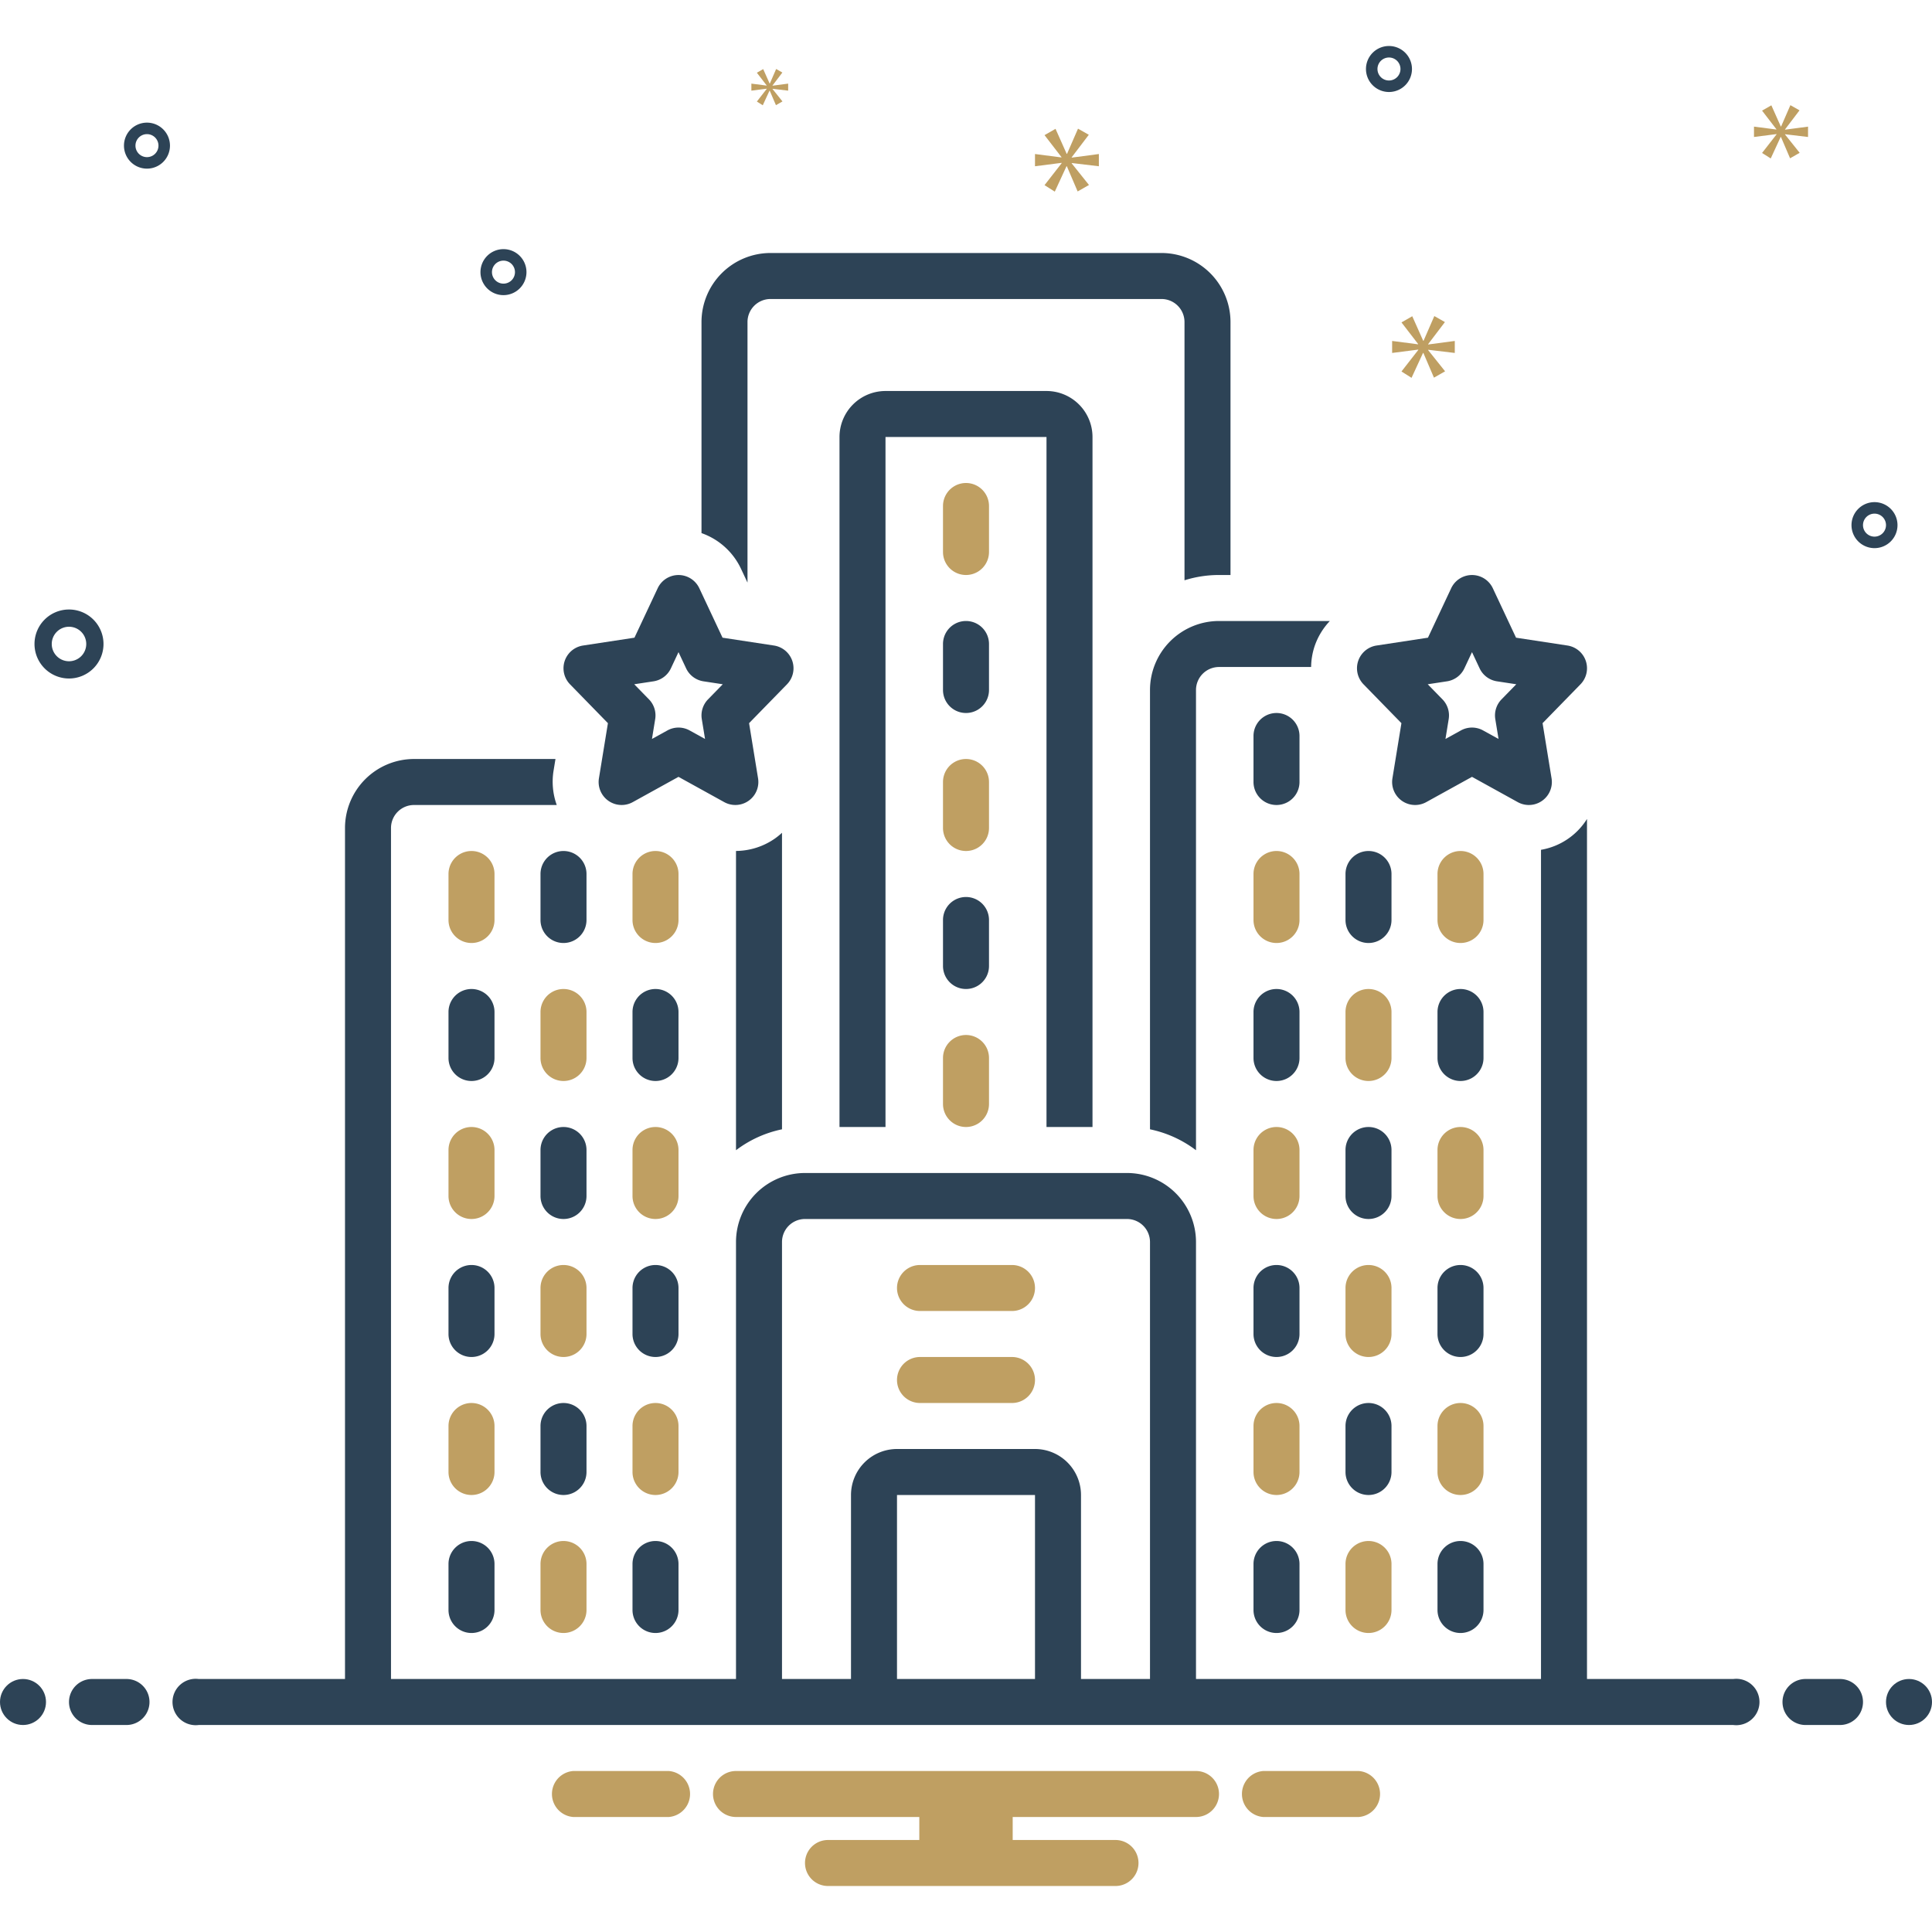
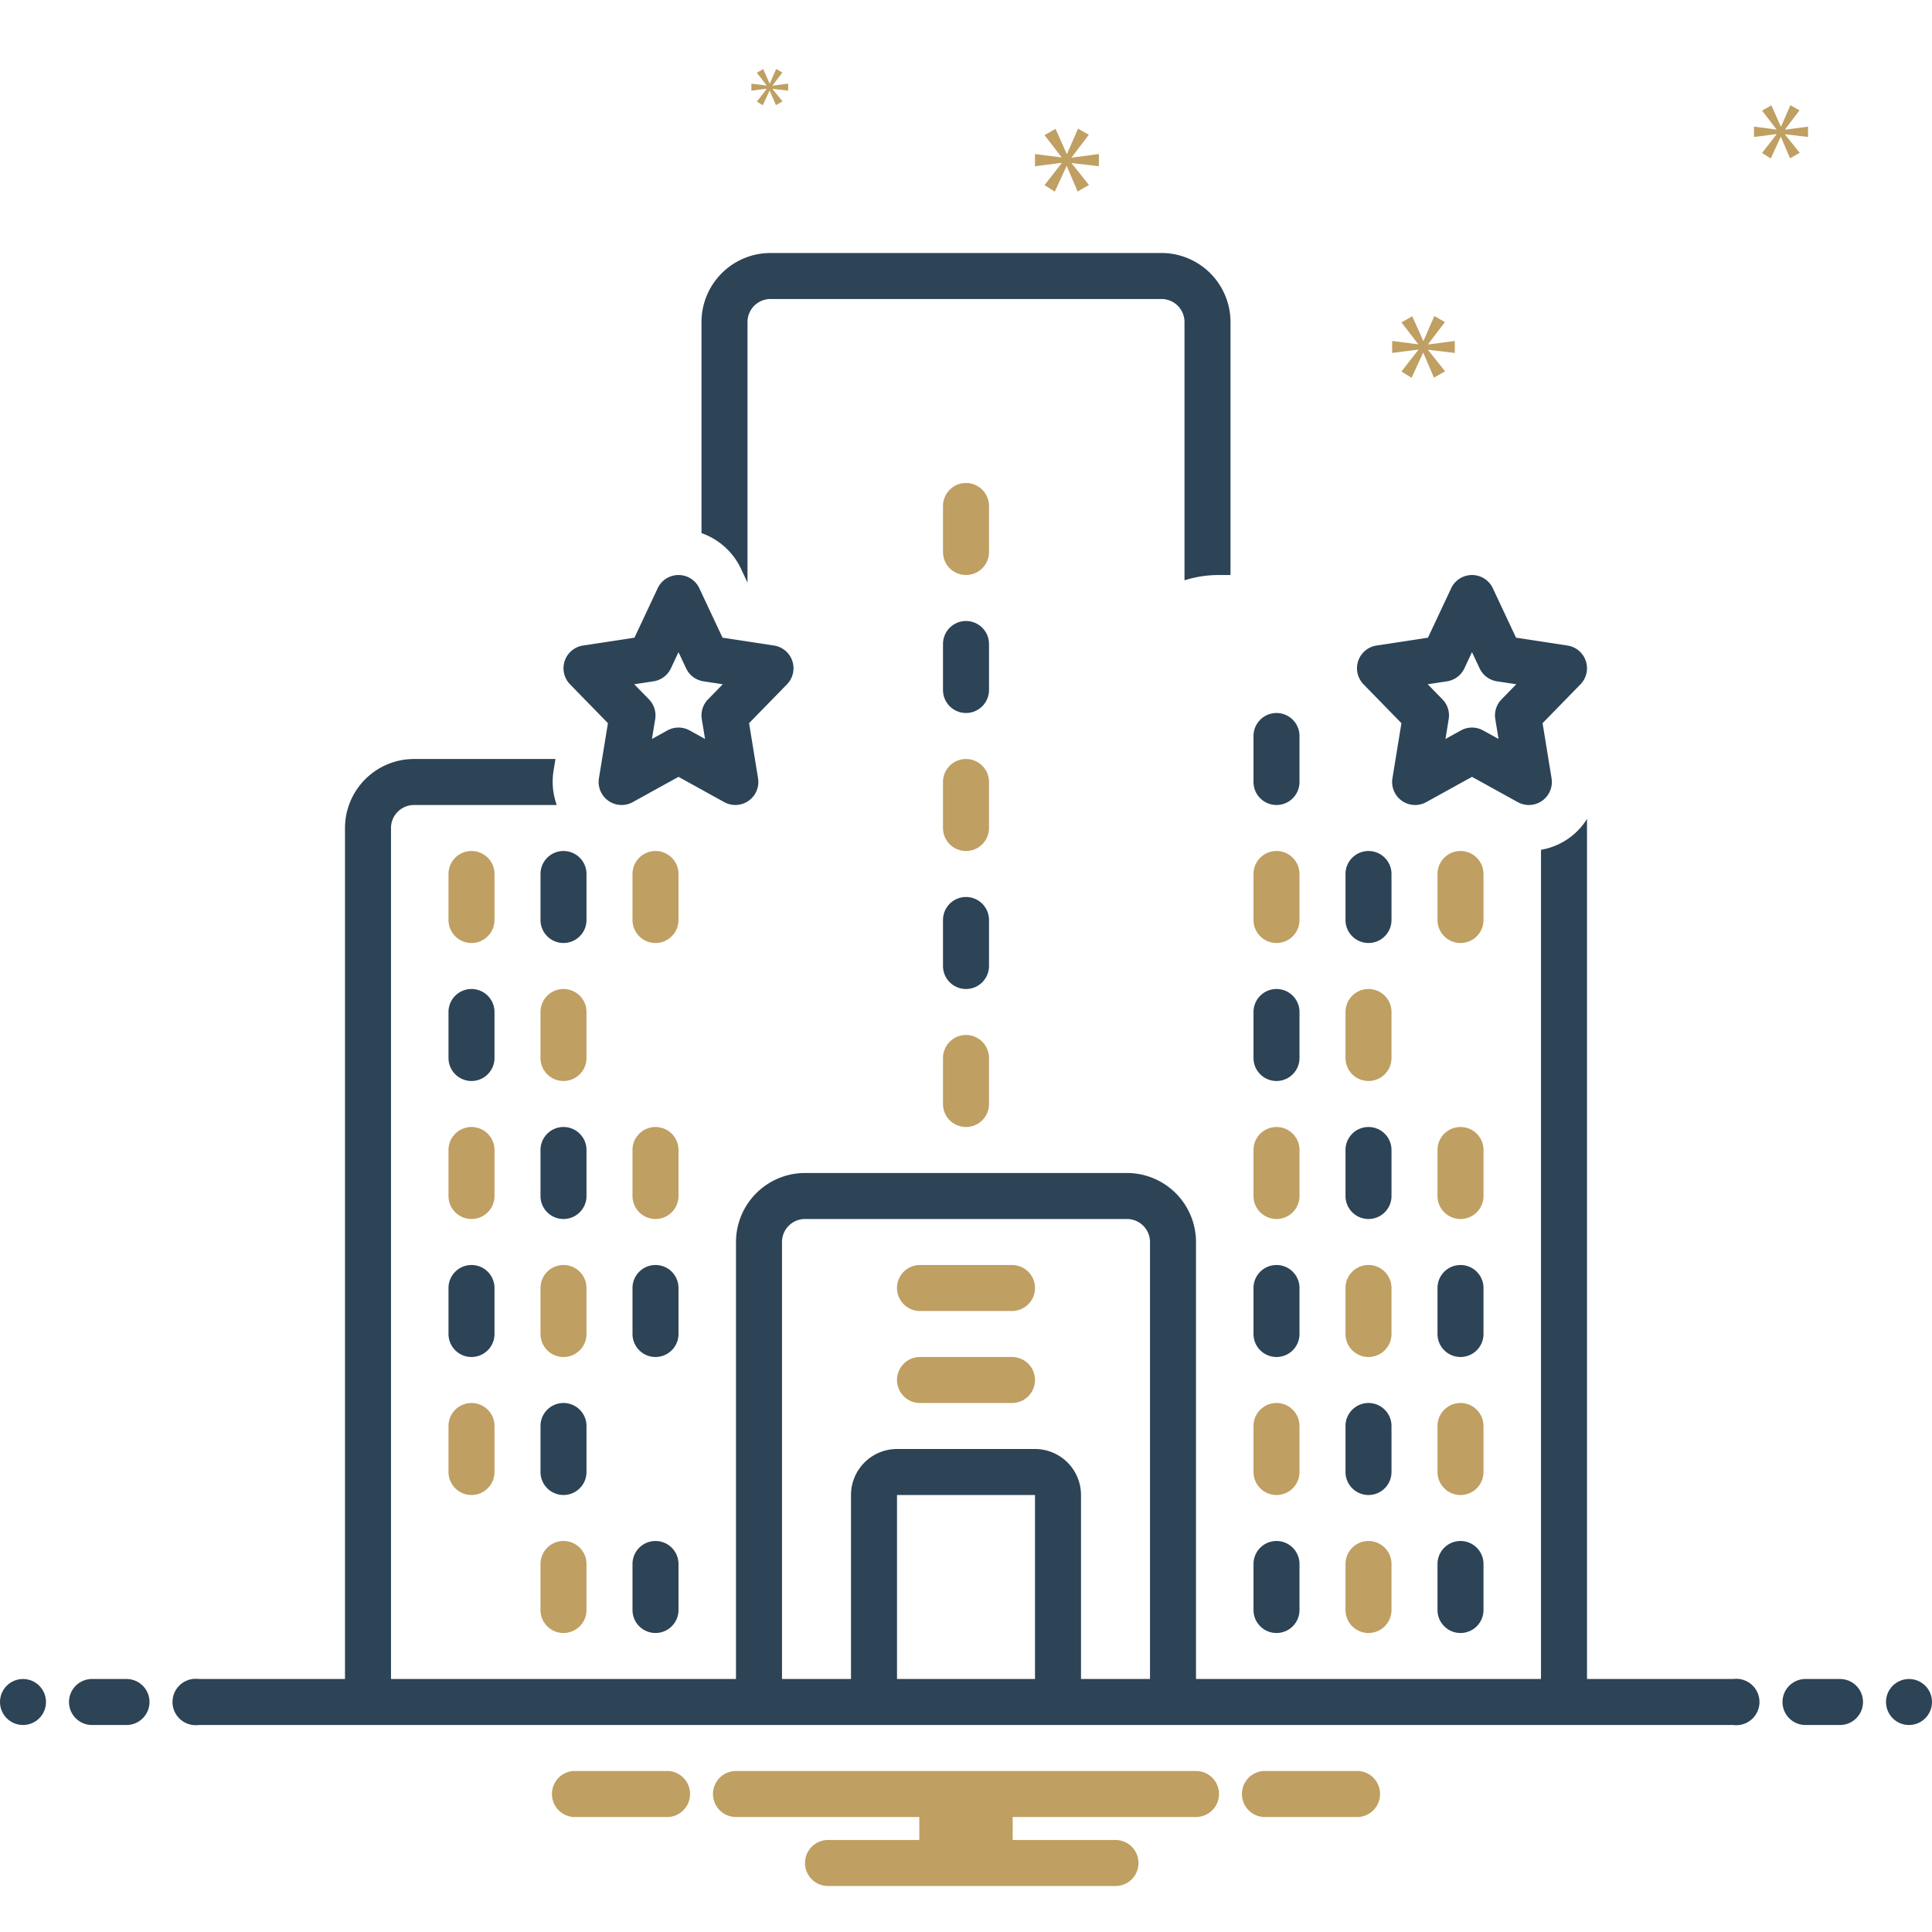
<svg xmlns="http://www.w3.org/2000/svg" version="1.1" width="512" height="512" x="0" y="0" viewBox="0 0 168 168" style="enable-background:new 0 0 512 512" xml:space="preserve" class="">
  <g>
    <path fill="#bf9f62" d="M43 76a2 2 0 0 0-4 0v4a2 2 0 0 0 4 0z" opacity="1" data-original="#0bceb2" class="" />
    <path fill="#2d4356" d="M47 76v4a2 2 0 0 0 4 0v-4a2 2 0 0 0-4 0z" opacity="1" data-original="#2d4356" class="" />
    <path fill="#bf9f62" d="M59 76a2 2 0 0 0-4 0v4a2 2 0 0 0 4 0z" opacity="1" data-original="#0bceb2" class="" />
    <path fill="#2d4356" d="M43 88a2 2 0 0 0-4 0v4a2 2 0 0 0 4 0z" opacity="1" data-original="#2d4356" class="" />
    <path fill="#bf9f62" d="M51 88a2 2 0 0 0-4 0v4a2 2 0 0 0 4 0z" opacity="1" data-original="#0bceb2" class="" />
-     <path fill="#2d4356" d="M59 88a2 2 0 0 0-4 0v4a2 2 0 0 0 4 0z" opacity="1" data-original="#2d4356" class="" />
    <path fill="#bf9f62" d="M43 100a2 2 0 0 0-4 0v4a2 2 0 0 0 4 0z" opacity="1" data-original="#0bceb2" class="" />
    <path fill="#2d4356" d="M51 100a2 2 0 0 0-4 0v4a2 2 0 0 0 4 0z" opacity="1" data-original="#2d4356" class="" />
    <path fill="#bf9f62" d="M59 100a2 2 0 0 0-4 0v4a2 2 0 0 0 4 0z" opacity="1" data-original="#0bceb2" class="" />
    <path fill="#2d4356" d="M43 112a2 2 0 0 0-4 0v4a2 2 0 0 0 4 0z" opacity="1" data-original="#2d4356" class="" />
    <path fill="#bf9f62" d="M51 112a2 2 0 0 0-4 0v4a2 2 0 0 0 4 0z" opacity="1" data-original="#0bceb2" class="" />
    <path fill="#2d4356" d="M59 112a2 2 0 0 0-4 0v4a2 2 0 0 0 4 0z" opacity="1" data-original="#2d4356" class="" />
    <path fill="#bf9f62" d="M43 124a2 2 0 0 0-4 0v4a2 2 0 0 0 4 0z" opacity="1" data-original="#0bceb2" class="" />
    <path fill="#2d4356" d="M51 124a2 2 0 0 0-4 0v4a2 2 0 0 0 4 0z" opacity="1" data-original="#2d4356" class="" />
-     <path fill="#bf9f62" d="M59 124a2 2 0 0 0-4 0v4a2 2 0 0 0 4 0z" opacity="1" data-original="#0bceb2" class="" />
-     <path fill="#2d4356" d="M41 134a2 2 0 0 0-2 2v4a2 2 0 0 0 4 0v-4a2 2 0 0 0-2-2z" opacity="1" data-original="#2d4356" class="" />
    <path fill="#bf9f62" d="M49 134a2 2 0 0 0-2 2v4a2 2 0 0 0 4 0v-4a2 2 0 0 0-2-2z" opacity="1" data-original="#0bceb2" class="" />
    <path fill="#2d4356" d="M57 134a2 2 0 0 0-2 2v4a2 2 0 0 0 4 0v-4a2 2 0 0 0-2-2zM113 64a2 2 0 0 0-4 0v4a2 2 0 0 0 4 0z" opacity="1" data-original="#2d4356" class="" />
    <path fill="#bf9f62" d="M113 76a2 2 0 0 0-4 0v4a2 2 0 0 0 4 0z" opacity="1" data-original="#0bceb2" class="" />
    <path fill="#2d4356" d="M119 82a2 2 0 0 0 2-2v-4a2 2 0 0 0-4 0v4a2 2 0 0 0 2 2z" opacity="1" data-original="#2d4356" class="" />
    <path fill="#bf9f62" d="M129 76a2 2 0 0 0-4 0v4a2 2 0 0 0 4 0z" opacity="1" data-original="#0bceb2" class="" />
    <path fill="#2d4356" d="M113 88a2 2 0 0 0-4 0v4a2 2 0 0 0 4 0z" opacity="1" data-original="#2d4356" class="" />
    <path fill="#bf9f62" d="M119 94a2 2 0 0 0 2-2v-4a2 2 0 0 0-4 0v4a2 2 0 0 0 2 2z" opacity="1" data-original="#0bceb2" class="" />
-     <path fill="#2d4356" d="M129 88a2 2 0 0 0-4 0v4a2 2 0 0 0 4 0z" opacity="1" data-original="#2d4356" class="" />
    <path fill="#bf9f62" d="M113 100a2 2 0 0 0-4 0v4a2 2 0 0 0 4 0z" opacity="1" data-original="#0bceb2" class="" />
-     <path fill="#2d4356" d="M119 106a2 2 0 0 0 2-2v-4a2 2 0 0 0-4 0v4a2 2 0 0 0 2 2z" opacity="1" data-original="#2d4356" class="" />
+     <path fill="#2d4356" d="M119 106a2 2 0 0 0 2-2v-4a2 2 0 0 0-4 0v4a2 2 0 0 0 2 2" opacity="1" data-original="#2d4356" class="" />
    <path fill="#bf9f62" d="M129 100a2 2 0 0 0-4 0v4a2 2 0 0 0 4 0z" opacity="1" data-original="#0bceb2" class="" />
    <path fill="#2d4356" d="M113 112a2 2 0 0 0-4 0v4a2 2 0 0 0 4 0z" opacity="1" data-original="#2d4356" class="" />
    <path fill="#bf9f62" d="M119 118a2 2 0 0 0 2-2v-4a2 2 0 0 0-4 0v4a2 2 0 0 0 2 2z" opacity="1" data-original="#0bceb2" class="" />
    <path fill="#2d4356" d="M129 112a2 2 0 0 0-4 0v4a2 2 0 0 0 4 0z" opacity="1" data-original="#2d4356" class="" />
    <path fill="#bf9f62" d="M113 124a2 2 0 0 0-4 0v4a2 2 0 0 0 4 0z" opacity="1" data-original="#0bceb2" class="" />
    <path fill="#2d4356" d="M119 130a2 2 0 0 0 2-2v-4a2 2 0 0 0-4 0v4a2 2 0 0 0 2 2z" opacity="1" data-original="#2d4356" class="" />
    <path fill="#bf9f62" d="M129 124a2 2 0 0 0-4 0v4a2 2 0 0 0 4 0z" opacity="1" data-original="#0bceb2" class="" />
    <path fill="#2d4356" d="M111 134a2 2 0 0 0-2 2v4a2 2 0 0 0 4 0v-4a2 2 0 0 0-2-2z" opacity="1" data-original="#2d4356" class="" />
    <path fill="#bf9f62" d="M119 142a2 2 0 0 0 2-2v-4a2 2 0 0 0-4 0v4a2 2 0 0 0 2 2z" opacity="1" data-original="#0bceb2" class="" />
    <path fill="#2d4356" d="M127 134a2 2 0 0 0-2 2v4a2 2 0 0 0 4 0v-4a2 2 0 0 0-2-2z" opacity="1" data-original="#2d4356" class="" />
    <path fill="#bf9f62" d="M86 44a2 2 0 0 0-4 0v4a2 2 0 0 0 4 0z" opacity="1" data-original="#0bceb2" class="" />
    <path fill="#2d4356" d="M86 56a2 2 0 0 0-4 0v4a2 2 0 0 0 4 0z" opacity="1" data-original="#2d4356" class="" />
    <path fill="#bf9f62" d="M86 68a2 2 0 0 0-4 0v4a2 2 0 0 0 4 0z" opacity="1" data-original="#0bceb2" class="" />
    <path fill="#2d4356" d="M86 80a2 2 0 0 0-4 0v4a2 2 0 0 0 4 0z" opacity="1" data-original="#2d4356" class="" />
    <path fill="#bf9f62" d="M84 90a2 2 0 0 0-2 2v4a2 2 0 0 0 4 0v-4a2 2 0 0 0-2-2z" opacity="1" data-original="#0bceb2" class="" />
    <path fill="#2d4356" d="M64.432 49.451 65 50.662V28a2.002 2.002 0 0 1 2-2h34a2.003 2.003 0 0 1 2 2v22.46a9.957 9.957 0 0 1 3-.46h1V28a6.007 6.007 0 0 0-6-6H67a6.007 6.007 0 0 0-6 6v18.357a5.989 5.989 0 0 1 3.432 3.094zM52.863 62.885l-.782 4.793a2 2 0 0 0 2.941 2.072L59 67.552l3.978 2.198a2 2 0 0 0 2.94-2.072l-.781-4.793 3.295-3.378a2 2 0 0 0-1.13-3.374l-4.473-.682-2.019-4.3a2 2 0 0 0-3.62 0l-2.02 4.3-4.471.682a2 2 0 0 0-1.13 3.374zm3.966-3.64a2 2 0 0 0 1.51-1.128l.661-1.41.662 1.41a2 2 0 0 0 1.509 1.128l1.679.256-1.282 1.313a1.998 1.998 0 0 0-.542 1.72l.282 1.723-1.34-.74a1.996 1.996 0 0 0-1.935 0l-1.34.74.28-1.724a1.998 1.998 0 0 0-.541-1.719l-1.282-1.313zM121.863 62.885l-.782 4.793a1.999 1.999 0 0 0 2.94 2.072L128 67.552l3.978 2.198a1.999 1.999 0 0 0 2.94-2.072l-.781-4.793 3.295-3.378a2 2 0 0 0-1.131-3.374l-4.472-.682-2.019-4.3a2 2 0 0 0-3.62 0l-2.02 4.3-4.47.682a2 2 0 0 0-1.132 3.374zm3.966-3.64a2 2 0 0 0 1.509-1.128l.662-1.41.662 1.41a2 2 0 0 0 1.509 1.128l1.679.256-1.282 1.313a1.998 1.998 0 0 0-.542 1.72l.282 1.723-1.341-.74a1.994 1.994 0 0 0-1.934 0l-1.34.74.28-1.724a1.998 1.998 0 0 0-.541-1.719l-1.282-1.313z" opacity="1" data-original="#2d4356" class="" />
    <path fill="#bf9f62" d="M88 118h-8a2 2 0 0 0 0 4h8a2 2 0 0 0 0-4zM88 110h-8a2 2 0 0 0 0 4h8a2 2 0 0 0 0-4z" opacity="1" data-original="#0bceb2" class="" />
    <g fill="#2d4356">
-       <path d="M95 98V38a4.004 4.004 0 0 0-4-4H77a4.004 4.004 0 0 0-4 4v60h4V38h14v60zM114.31 56.204A5.981 5.981 0 0 1 115.64 54H106a6.007 6.007 0 0 0-6 6v38.201a9.952 9.952 0 0 1 4 1.819V60a2.003 2.003 0 0 1 2-2h8.01a5.97 5.97 0 0 1 .3-1.796zM64 100.02a9.935 9.935 0 0 1 4-1.819V72.416a6.061 6.061 0 0 1-.599.488A5.993 5.993 0 0 1 64 73.996zM6 59a3 3 0 1 0-3-3 3.003 3.003 0 0 0 3 3zm0-4.5A1.5 1.5 0 1 1 4.5 56 1.501 1.501 0 0 1 6 54.5zM163 43.664a2 2 0 1 0 2 2 2.002 2.002 0 0 0-2-2zm0 3a1 1 0 1 1 1-1 1.001 1.001 0 0 1-1 1zM12.78 10.664a2 2 0 1 0 2 2 2.002 2.002 0 0 0-2-2zm0 3a1 1 0 1 1 1-1 1.001 1.001 0 0 1-1 1zM120.78 4a2 2 0 1 0 2 2 2.002 2.002 0 0 0-2-2zm0 3a1 1 0 1 1 1-1 1.001 1.001 0 0 1-1 1zM45.78 23.664a2 2 0 1 0-2 2 2.002 2.002 0 0 0 2-2zm-3 0a1 1 0 1 1 1 1 1.001 1.001 0 0 1-1-1z" fill="#2d4356" opacity="1" data-original="#2d4356" class="" />
-     </g>
+       </g>
    <path fill="#bf9f62" d="m93.192 13.675 1.487-1.956-.939-.531-.954 2.189h-.032l-.969-2.174-.956.548 1.472 1.909v.031L90 13.393v1.064l2.316-.297v.032L90.829 16.1l.892.564 1.018-2.207h.031l.938 2.191.986-.563-1.502-1.878v-.031l2.362.281v-1.064l-2.362.313zM66.671 7.73l-.856 1.099.513.325.587-1.271h.017l.541 1.262.568-.325-.865-1.081v-.018l1.36.162v-.612l-1.36.18v-.018l.856-1.126L67.491 6l-.549 1.261h-.019l-.558-1.252-.55.316.847 1.099v.018l-1.325-.171v.612l1.334-.171zM126.503 30.691v-1.043l-2.316.307v-.031l1.458-1.918-.921-.522-.936 2.148h-.031l-.951-2.133-.938.537 1.444 1.873v.031l-2.257-.292v1.043l2.272-.291v.031l-1.459 1.872.875.553.999-2.165h.03l.921 2.149.967-.552-1.473-1.842v-.031zM155.222 11.249l1.258-1.654-.794-.45-.807 1.853h-.027l-.821-1.84-.808.463 1.245 1.616v.026l-1.947-.252v.9l1.96-.251v.027l-1.258 1.614.754.477.862-1.867h.026l.794 1.854.834-.477-1.271-1.589v-.026l1.999.238v-.9l-1.999.265z" opacity="1" data-original="#0bceb2" class="" />
    <circle cx="2" cy="148" r="2" fill="#2d4356" opacity="1" data-original="#2d4356" class="" />
    <path fill="#2d4356" d="M11 146H8a2 2 0 0 0 0 4h3a2 2 0 0 0 0-4zM160 146h-3a2 2 0 0 0 0 4h3a2 2 0 0 0 0-4z" opacity="1" data-original="#2d4356" class="" />
    <circle cx="166" cy="148" r="2" fill="#2d4356" opacity="1" data-original="#2d4356" class="" />
    <path fill="#bf9f62" d="M118.154 154h-8.308a2.006 2.006 0 0 0 0 4h8.308a2.006 2.006 0 0 0 0-4zM58.154 154h-8.308a2.006 2.006 0 0 0 0 4h8.308a2.006 2.006 0 0 0 0-4zM104 154H64a2 2 0 0 0 0 4h15.94v2H72a2 2 0 0 0 0 4h25a2 2 0 0 0 0-4h-8.94v-2H104a2 2 0 0 0 0-4z" opacity="1" data-original="#0bceb2" class="" />
    <path fill="#2d4356" d="M150.721 146H138V71.214a5.886 5.886 0 0 1-4 2.682V146h-30v-38a6.007 6.007 0 0 0-6-6H70a6.007 6.007 0 0 0-6 6v38H34V72a2.002 2.002 0 0 1 2-2h12.413a5.972 5.972 0 0 1-.28-2.967L48.302 66H36a6.007 6.007 0 0 0-6 6v74H17.279a2.017 2.017 0 1 0 0 4H150.72a2.017 2.017 0 1 0 0-4zM78 146v-16h12v16zm16 0v-16a4.004 4.004 0 0 0-4-4H78a4.004 4.004 0 0 0-4 4v16h-6v-38a2.002 2.002 0 0 1 2-2h28a2.003 2.003 0 0 1 2 2v38z" opacity="1" data-original="#2d4356" class="" />
  </g>
</svg>